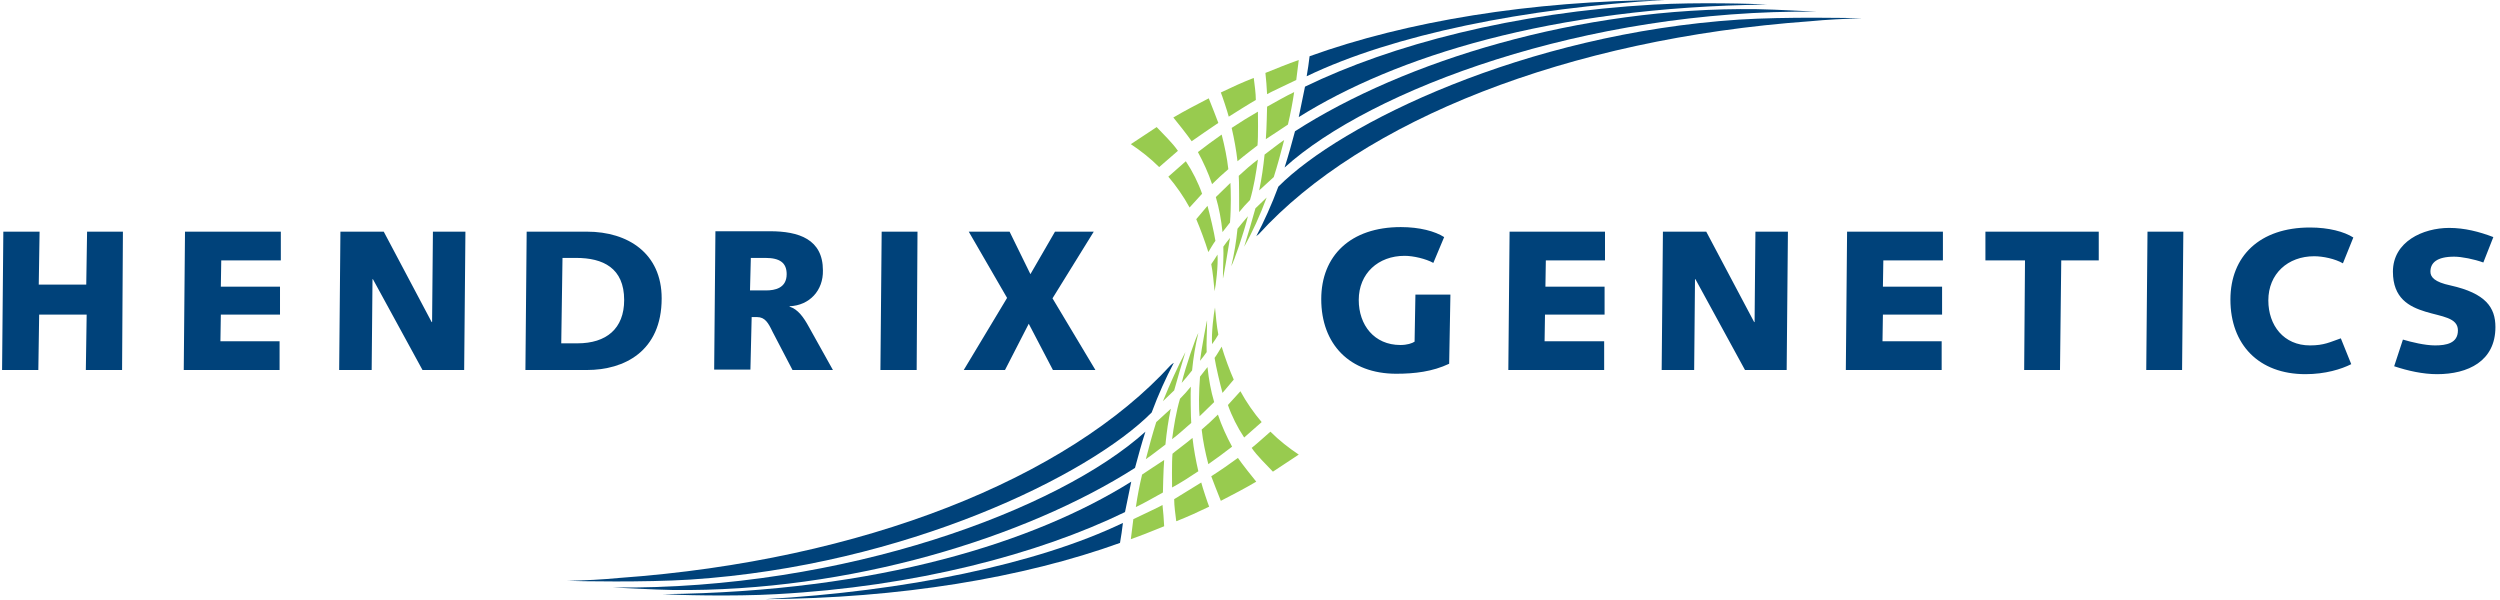
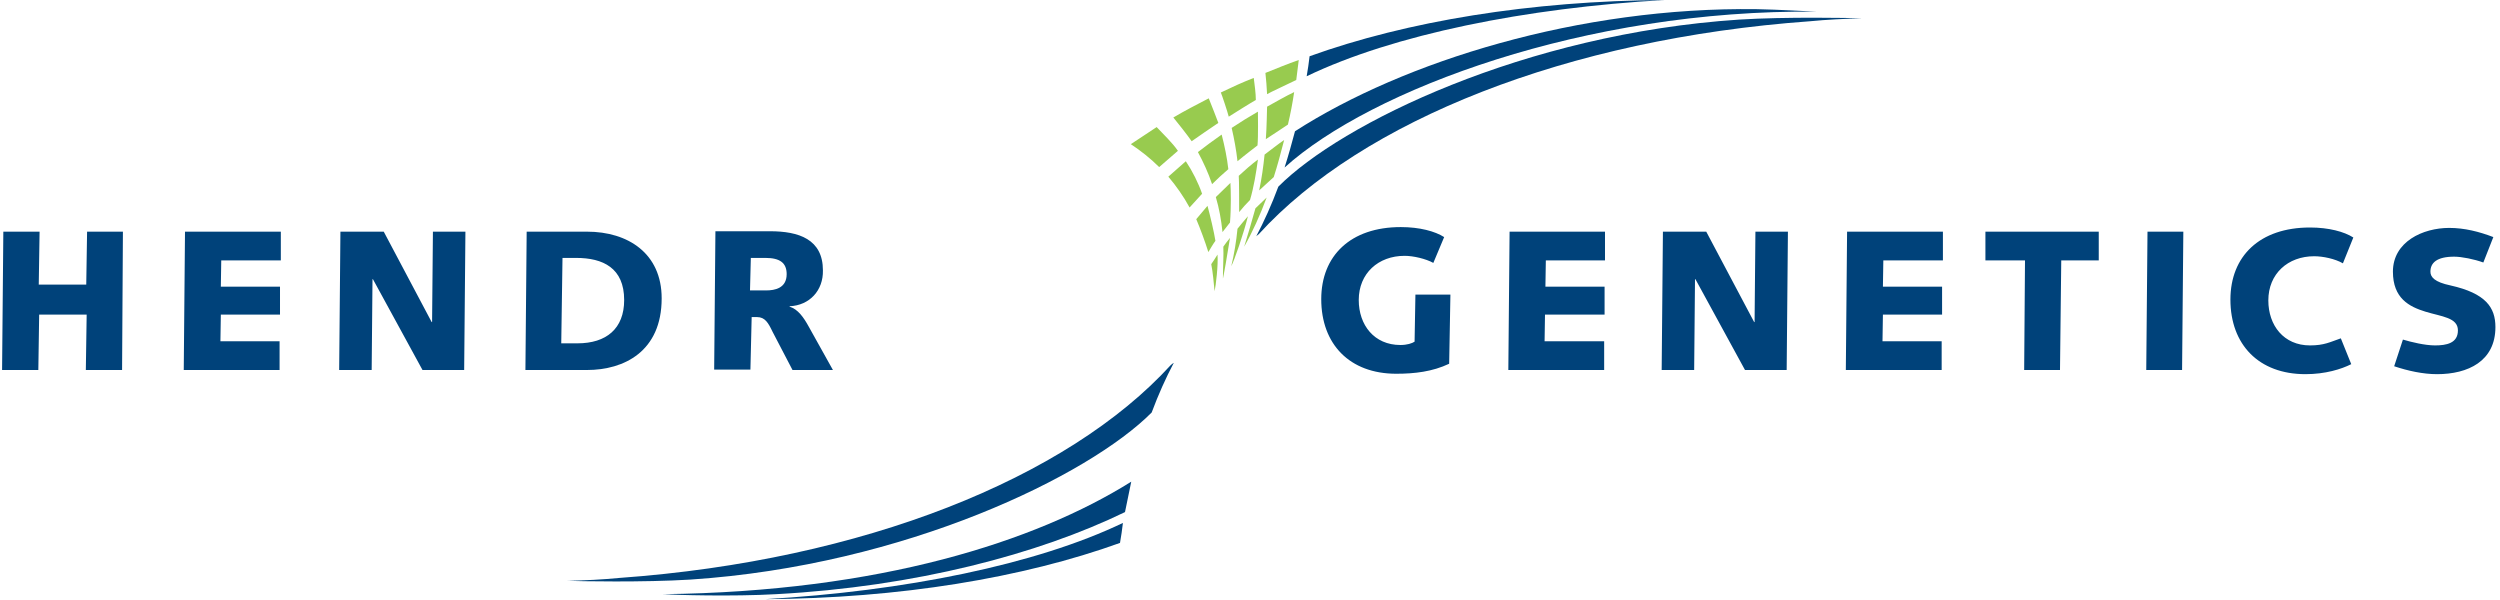
<svg xmlns="http://www.w3.org/2000/svg" id="Laag_1" viewBox="0.0 0.0 599.0 144.0" width="300" height="72">
  <style>.st0{fill:#00427A;} .st1{fill:#98CB4F;} .st2{fill-rule:evenodd;clip-rule:evenodd;fill:#00427A;}</style>
  <path class="st0" d="M268.3 130.3c-23.3 8.4-52.9 13.3-85.2 13.5 33.4-1.9 65.1-8.3 85.9-18.3-.2 1.6-.4 3.2-.7 4.8z" />
  <path class="st0" d="M185.8 142.6c-10.6.6-24.3.2-27.2 0 52-.6 89.4-12.6 112.4-27-.5 2.4-1 4.8-1.5 7.3-20.8 10.1-50.3 17.9-83.7 19.7z" />
-   <path class="st0" d="M161 141.6c-5.2-.1-11.7-.5-14.3-.6 55.4.6 107-18.7 127.7-37.4-.9 2.8-1.7 5.7-2.5 8.7-26.2 16.7-68.4 29.8-110.9 29.3z" />
  <path class="st0" d="M281.2 87.1c-1.9 3.6-3.7 7.6-5.3 11.9-15 15.1-59.1 36.7-110.7 40.1-11.2.7-26.9.4-29.5.3 4.2-.1 8.4-.3 12.5-.7 58.4-4.2 107.5-23.9 132.3-51.1.4-.3.6-.5.7-.5z" />
-   <path class="st1" d="M287.8 115.8c.3 1.2 1.6 5.1 1.9 5.8-2.7 1.3-5.1 2.4-7.9 3.5-.2-1.6-.5-3.7-.5-5.3 1.1-.7 5.4-3.3 6.5-4zM304.4 103.6c2.1 2.1 4.4 3.9 6.8 5.5-2 1.3-4.2 2.8-6.2 4.1-1.6-1.7-3.8-3.8-5.1-5.7 1.5-1.2 3.1-2.7 4.5-3.9zM285.7 105.1c.3 2.7.8 5.4 1.4 8-2.1 1.4-4.1 2.7-6.3 3.9 0-.5-.1-6.1.1-8.1 0-.1 3.4-2.6 4.8-3.8zM287.9 103.1c1.3-1.1 2.7-2.4 3.9-3.6.9 2.7 2.1 5.3 3.4 7.7-1.8 1.4-3.7 2.8-5.7 4.2-.7-2.7-1.3-5.5-1.6-8.3zM302.3 101.3c-1.4 1.2-2.8 2.5-4.2 3.7-1.6-2.4-3-5.2-3.9-7.8l3-3.3c1.4 2.6 3.3 5.3 5.1 7.4zM295.6 91.1c-.9 1.1-1.8 2.1-2.7 3.2-.6-2.2-1.6-6.4-1.9-8.4.6-.8 1.2-1.9 1.7-2.7.7 2.4 2 5.9 2.9 7.9zM287.5 90.4c.6-.8 1.2-1.5 1.8-2.3.3 2.9.8 5.7 1.6 8.4-1.1 1.1-2.4 2.3-3.5 3.4-.2-1.6-.2-6 .1-9.5zM285.4 101.5c-1.4 1.2-3.1 2.8-4.6 3.9.4-3 1-6.7 1.9-9.7.9-.9 1.8-1.9 2.6-2.9-.1 1.2 0 7.9.1 8.7zM283.1 91.9c1-4.1 3.3-10.7 4-12-.7 2.9-1.2 5.9-1.5 9-.7.9-1.7 2.1-2.5 3zM289.2 76.9c0 2.6-.2 5.5-.1 7.6-.5.7-1 1.4-1.6 2.1.4-3.2 1.7-10 1.7-9.7zM290.4 82.6c-.2-2.5.4-7.5.7-8.8.2 2 .4 4.5.8 6.5-.4.7-.9 1.5-1.5 2.3zM296.6 109.9c.8 1.2 3.8 5 4.4 5.7-2.7 1.6-5.6 3.1-8.5 4.6-.5-1.2-2.2-5.6-2.3-5.9 2.2-1.4 4.5-3 6.4-4.4zM278.9 126.3c-2.5 1-5.4 2.2-8 3.1l.6-4.8c1.6-.8 6.4-3 7-3.4.2 1.7.3 3.4.4 5.1zM278.6 118.2c-2 1.1-4.4 2.5-6.5 3.5.4-2.7.9-5.3 1.5-7.8 1.6-1.1 3.8-2.5 5.3-3.5-.2 2.4-.3 7.8-.3 7.8zM279.2 106.7c-1.5 1.1-3.2 2.5-4.7 3.5.8-3.1 1.6-6.1 2.5-8.9 1.1-1 2.6-2.4 3.5-3.2-.6 2.7-1 5.6-1.3 8.6zM284 84.5c-1 3.3-1.8 5.9-2.7 9.2-.7.7-1.8 1.7-2.7 2.6 1.7-4.2 3.5-8.2 5.4-11.8z" />
  <path class="st0" d="M313.8 13.5C337.1 5.1 366.8.2 399 0c-33.4 1.9-65.1 8.3-85.9 18.3.3-1.6.5-3.2.7-4.8z" />
-   <path class="st0" d="M396.4 1.1c10.6-.6 24.3-.2 27.2 0-52 .6-89.4 12.6-112.4 27 .5-2.4 1-4.8 1.5-7.3C333.5 10.7 362.9 3 396.4 1.1z" />
  <path class="st0" d="M421.2 2.2c5.2.1 11.7.5 14.3.6-55.4-.6-107 18.7-127.7 37.4.9-2.8 1.7-5.7 2.5-8.7 26.1-16.8 68.3-29.9 110.9-29.3z" />
  <path class="st0" d="M301 56.7c1.9-3.6 3.7-7.6 5.3-11.9 15-15.1 59.1-36.7 110.6-40.1 11.2-.7 26.9-.4 29.5-.3-4.2.1-8.4.3-12.5.7C375.6 9.3 326.4 29 301.6 56.2c-.4.3-.6.5-.6.5z" />
  <path class="st1" d="M294.4 28c-.3-1.2-1.6-5.1-1.9-5.8 2.7-1.3 5.1-2.4 7.9-3.5.2 1.6.5 3.7.5 5.3-1.1.6-5.4 3.3-6.5 4zM277.7 40.1c-2.1-2.1-4.4-3.9-6.8-5.5 2-1.3 4.2-2.8 6.2-4.1 1.6 1.7 3.8 3.8 5.1 5.7-1.4 1.2-3.1 2.7-4.5 3.9zM296.5 38.7c-.3-2.7-.8-5.4-1.4-8 2.1-1.4 4.2-2.7 6.3-3.9 0 .5.1 6.1-.1 8.1 0 0-3.4 2.6-4.8 3.8zM294.3 40.6c-1.3 1.1-2.7 2.4-3.9 3.6-.9-2.7-2.1-5.3-3.4-7.7 1.8-1.4 3.7-2.8 5.7-4.2.7 2.7 1.3 5.6 1.6 8.3zM279.9 42.4c1.4-1.2 2.8-2.5 4.2-3.7 1.6 2.4 3 5.2 3.9 7.8l-3 3.3c-1.4-2.6-3.3-5.3-5.1-7.4zM286.6 52.6c.9-1.1 1.8-2.1 2.7-3.2.6 2.2 1.6 6.4 1.9 8.4-.6.8-1.2 1.9-1.7 2.7-.7-2.3-2-5.8-2.9-7.9zM294.7 53.4c-.6.8-1.2 1.5-1.8 2.3-.3-2.9-.8-5.7-1.6-8.4 1.1-1.1 2.4-2.3 3.5-3.4.1 1.5.2 5.9-.1 9.5zM296.8 42.2c1.4-1.3 3.1-2.8 4.6-3.9-.4 3-1 6.7-1.9 9.7-.9.9-1.8 1.9-2.6 2.9 0-1.1 0-7.8-.1-8.7zM299 51.9c-1 4.1-3.3 10.7-4 12 .7-2.9 1.2-5.9 1.5-9 .8-1 1.8-2.2 2.5-3zM293 66.8c0-2.6.2-5.5.1-7.6.5-.7 1-1.4 1.6-2.1-.5 3.3-1.7 10.1-1.7 9.7zM291.7 61.1c.2 2.5-.4 7.5-.7 8.8-.2-2-.4-4.5-.8-6.5.5-.7 1-1.5 1.5-2.3zM285.5 33.9c-.8-1.2-3.8-5-4.4-5.7 2.7-1.6 5.6-3.1 8.5-4.6.5 1.2 2.2 5.6 2.3 5.9-2.1 1.4-4.4 3-6.4 4.4zM303.2 17.5c2.5-1 5.4-2.2 8-3.1l-.6 4.8c-1.6.8-6.4 3-7 3.4-.1-1.7-.2-3.4-.4-5.1zM303.6 25.6c2-1.1 4.4-2.5 6.5-3.5-.4 2.7-.9 5.3-1.5 7.8-1.6 1.1-3.8 2.5-5.3 3.5.2-2.4.3-7.8.3-7.8zM303 37.1c1.5-1.1 3.2-2.5 4.7-3.5-.8 3.1-1.6 6.1-2.5 8.9-1.1 1-2.6 2.4-3.5 3.2.6-2.8 1-5.7 1.3-8.6zM298.1 59.2c1-3.3 1.8-5.9 2.7-9.2.7-.7 1.8-1.7 2.7-2.6-1.6 4.3-3.4 8.3-5.4 11.8z" />
  <path class="st0" d="M347.6 70.7h-8.4L339 82c-.6.4-1.8.8-3.4.8-6.3 0-10-4.8-10-10.8 0-6.4 4.7-10.6 11-10.6 2.1 0 5.1.7 6.9 1.7l2.6-6.2c-2.2-1.4-5.9-2.4-10.4-2.4-12.1 0-19.1 6.9-19.1 17.3 0 10.8 6.8 17.9 18 17.9 4.4 0 8.7-.5 12.7-2.4l.3-16.6zM361.5 88.8h23v-6.9h-14.3l.1-6.4h14.3v-6.7h-14.2l.1-6.3h14.2v-6.9h-22.9l-.3 33.2zM398.3 88.8h7.8l.2-21.8h.1l11.9 21.8h10l.3-33.2h-7.8l-.2 21.7h-.1L409 55.6h-10.4l-.3 33.2zM442.5 88.8h23v-6.9h-14.2l.1-6.4h14.2v-6.7h-14.2l.1-6.3h14.3v-6.9h-23l-.3 33.2zM476 62.5h9.5l-.2 26.3h8.6l.3-26.3h9v-6.9H476v6.9zM514.6 88.8h8.6l.3-33.2h-8.6l-.3 33.2zM564.3 57c-2.2-1.4-5.9-2.4-10.4-2.4-12.1 0-19.1 6.9-19.1 17.3 0 10.8 6.8 17.9 18 17.9 4.8 0 8.6-1.2 11-2.4l-2.5-6.2c-2.6.9-4 1.7-7.4 1.7-6.3 0-10-4.8-10-10.8 0-6.4 4.7-10.6 11-10.6 2.1 0 5 .6 6.9 1.7l2.5-6.2zM574.1 87.9c3.3 1.1 6.9 1.9 10.3 1.9 7.4 0 14-3.1 14-11.3 0-4.7-2.3-8.1-10.8-10-3.8-.8-4.8-2-4.8-3.3 0-2.1 1.5-3.6 5.7-3.6 1.8 0 4.8.6 7 1.4l2.4-6.1c-3.4-1.3-6.9-2.2-10.6-2.2-6.3 0-13.5 3.3-13.5 10.5 0 6.4 3.9 8.4 7.8 9.6 3.9 1.2 7.8 1.4 7.8 4.5s-2.8 3.6-5.5 3.6c-2.4 0-5.7-.8-7.7-1.4l-2.1 6.4zM0 88.8h8.7l.2-13.3h11.4l-.2 13.3h8.7l.2-33.2h-8.6l-.2 12.7H8.8L9 55.6H.3L0 88.8zM43.6 88.8h23v-6.9H52.4l.1-6.4h14.2v-6.7H52.5l.1-6.3h14.3v-6.9h-23l-.3 33.2zM80.9 88.8h7.8l.2-21.8h.1l11.9 21.8h10l.3-33.2h-7.8l-.2 21.7h-.1L91.6 55.6H81.2l-.3 33.2z" />
  <path class="st2" d="M125.6 88.8h14.8c8.8 0 17.9-4.4 17.9-17.2 0-10.8-8.1-16-17.9-16h-14.5l-.3 33.2zm8.9-26.9h3.3c6.4 0 11.5 2.4 11.5 10.1 0 6.9-4.3 10.4-11.2 10.4h-3.9l.3-20.5zM179.9 76.1h1.3c1.9 0 2.7 1.4 3.7 3.5l4.8 9.2h9.7l-5.8-10.4c-1.2-2.2-2.6-4.2-4.6-4.8v-.1c4.8-.2 8.1-3.8 8-8.6 0-7.5-5.8-9.4-12.7-9.4h-13.1l-.3 33.2h8.7l.3-12.6zm-.2-14.2h3.5c3.5 0 5.1 1.2 5.1 3.9 0 3.4-2.9 3.9-4.9 3.9h-3.9l.2-7.8z" />
-   <path class="st0" d="M210.8 88.8h8.7l.2-33.2h-8.6l-.3 33.2zM230.8 88.8h9.9l5.7-11.1 5.8 11.1h10.2l-10.3-17.2 9.9-16h-9.3l-5.9 10.2-5-10.2H232l9.2 15.9-10.4 17.3z" />
</svg>